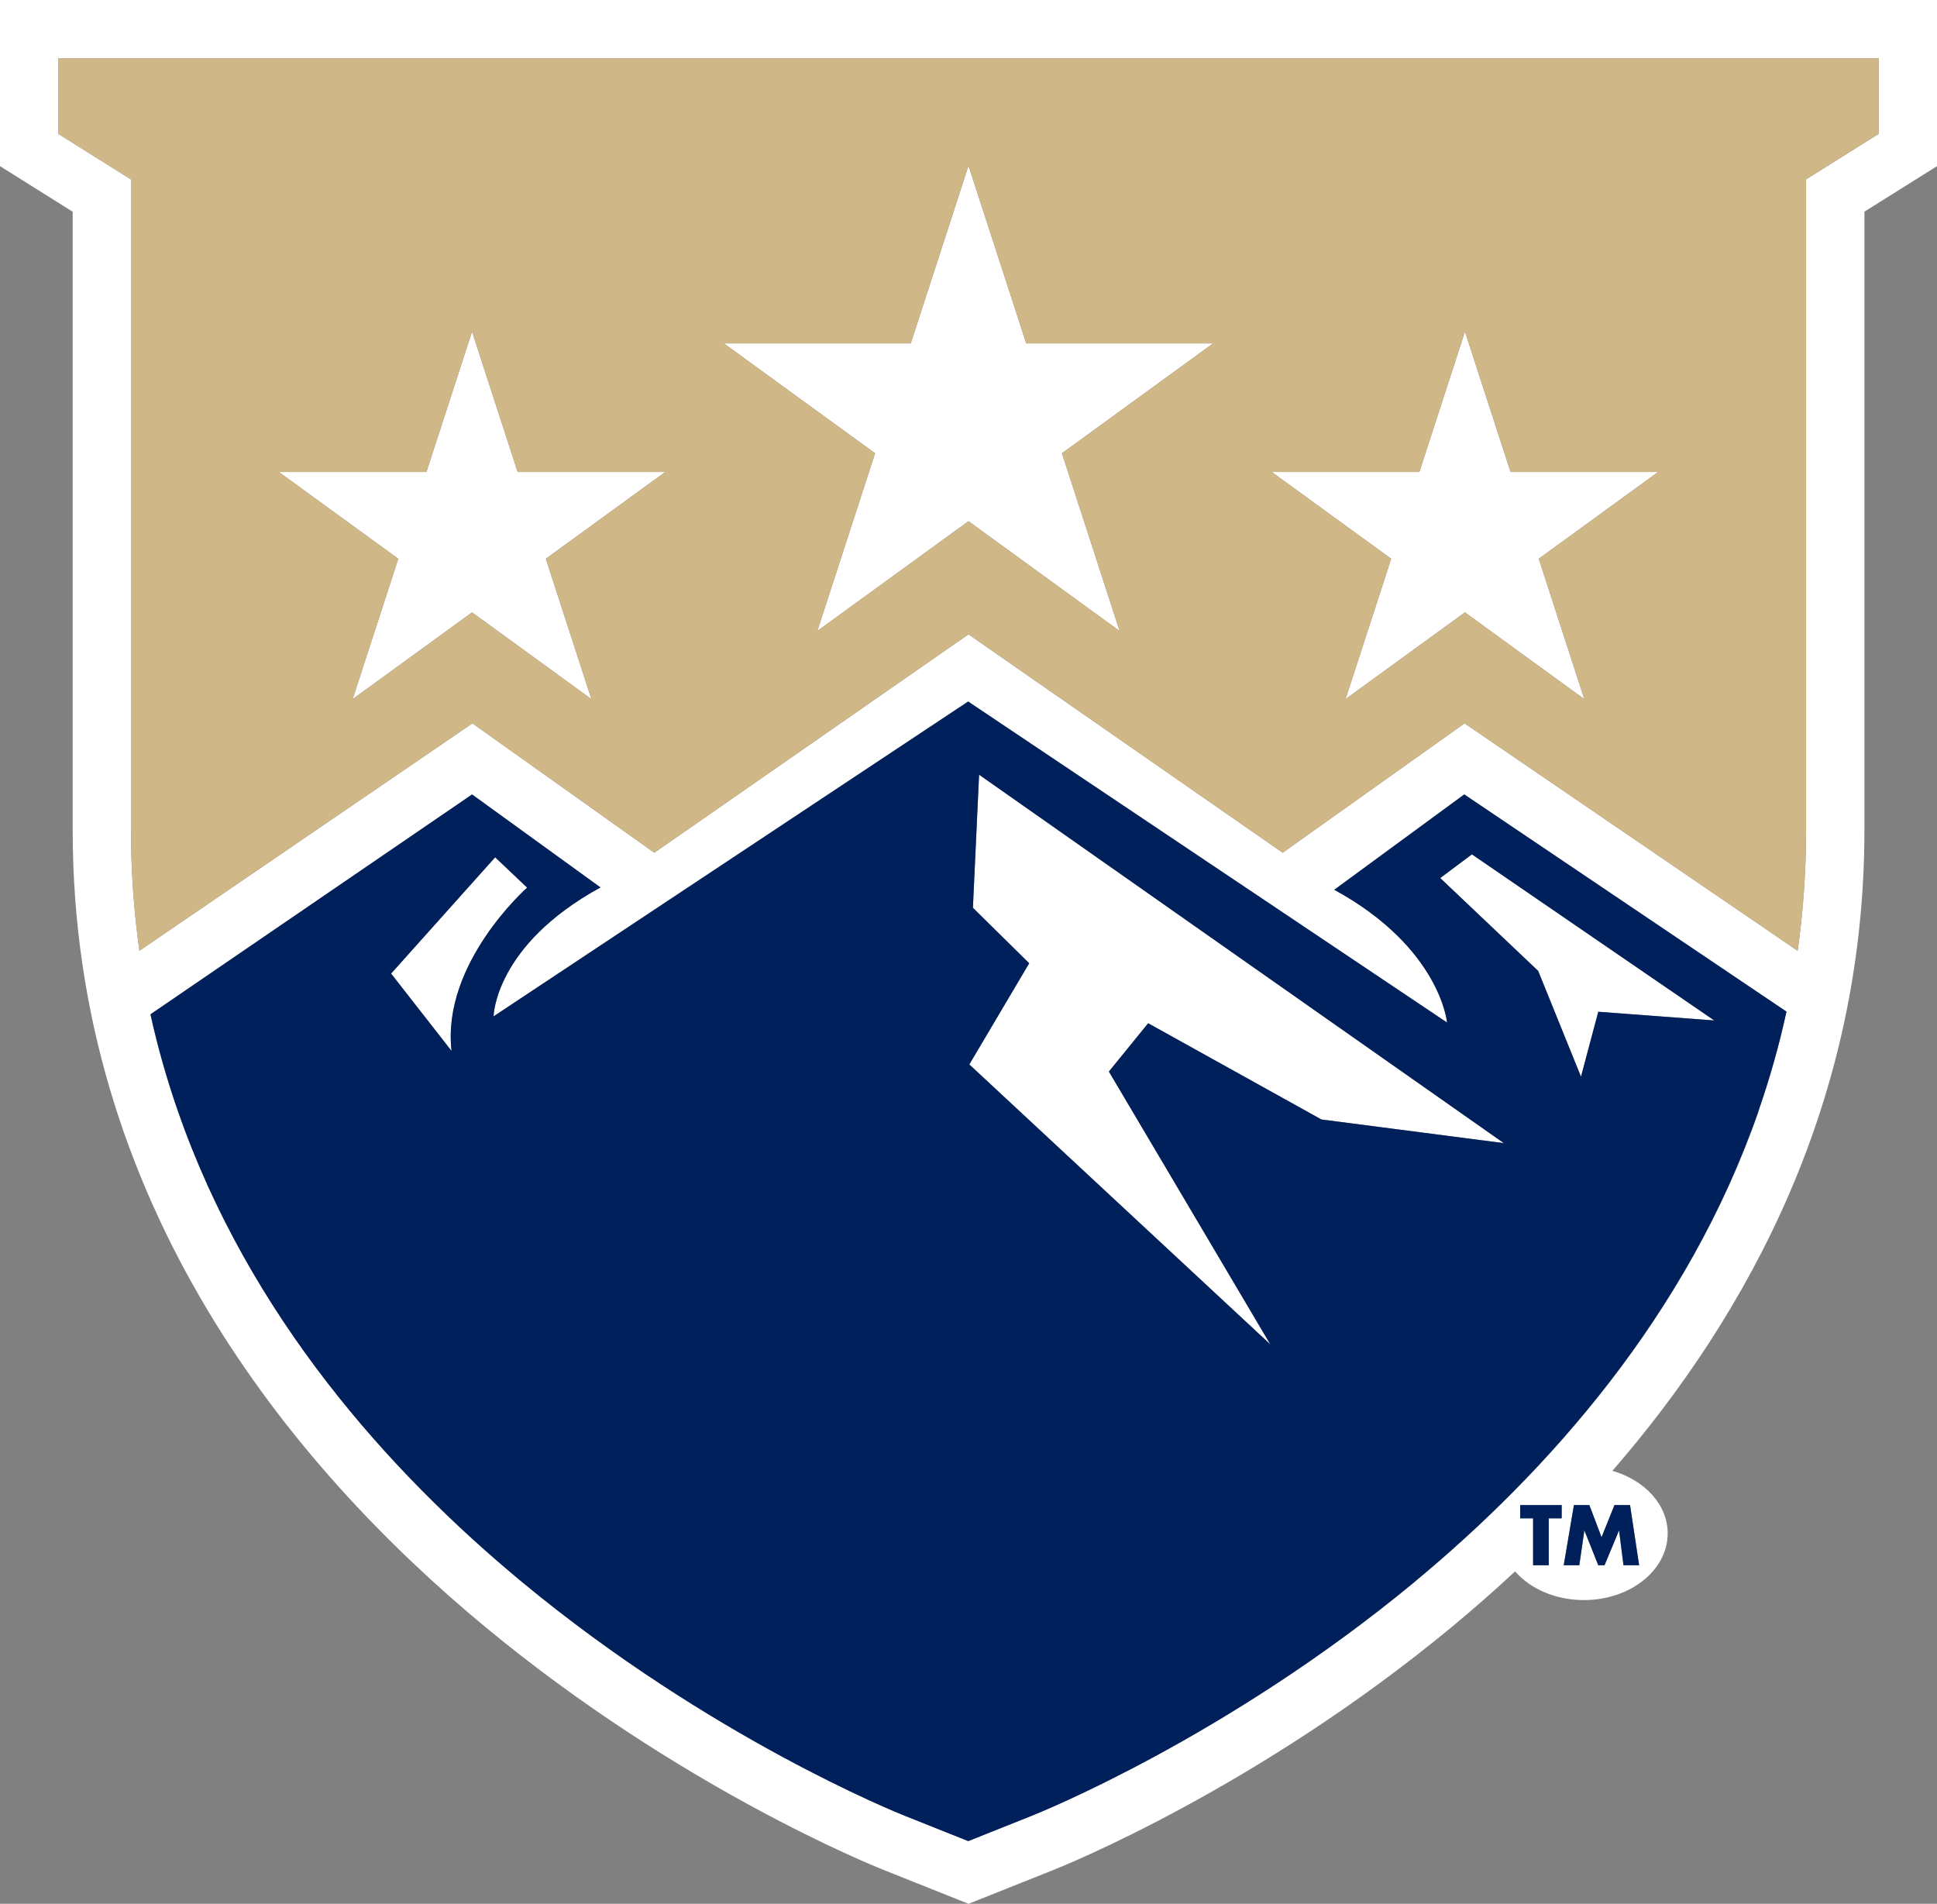
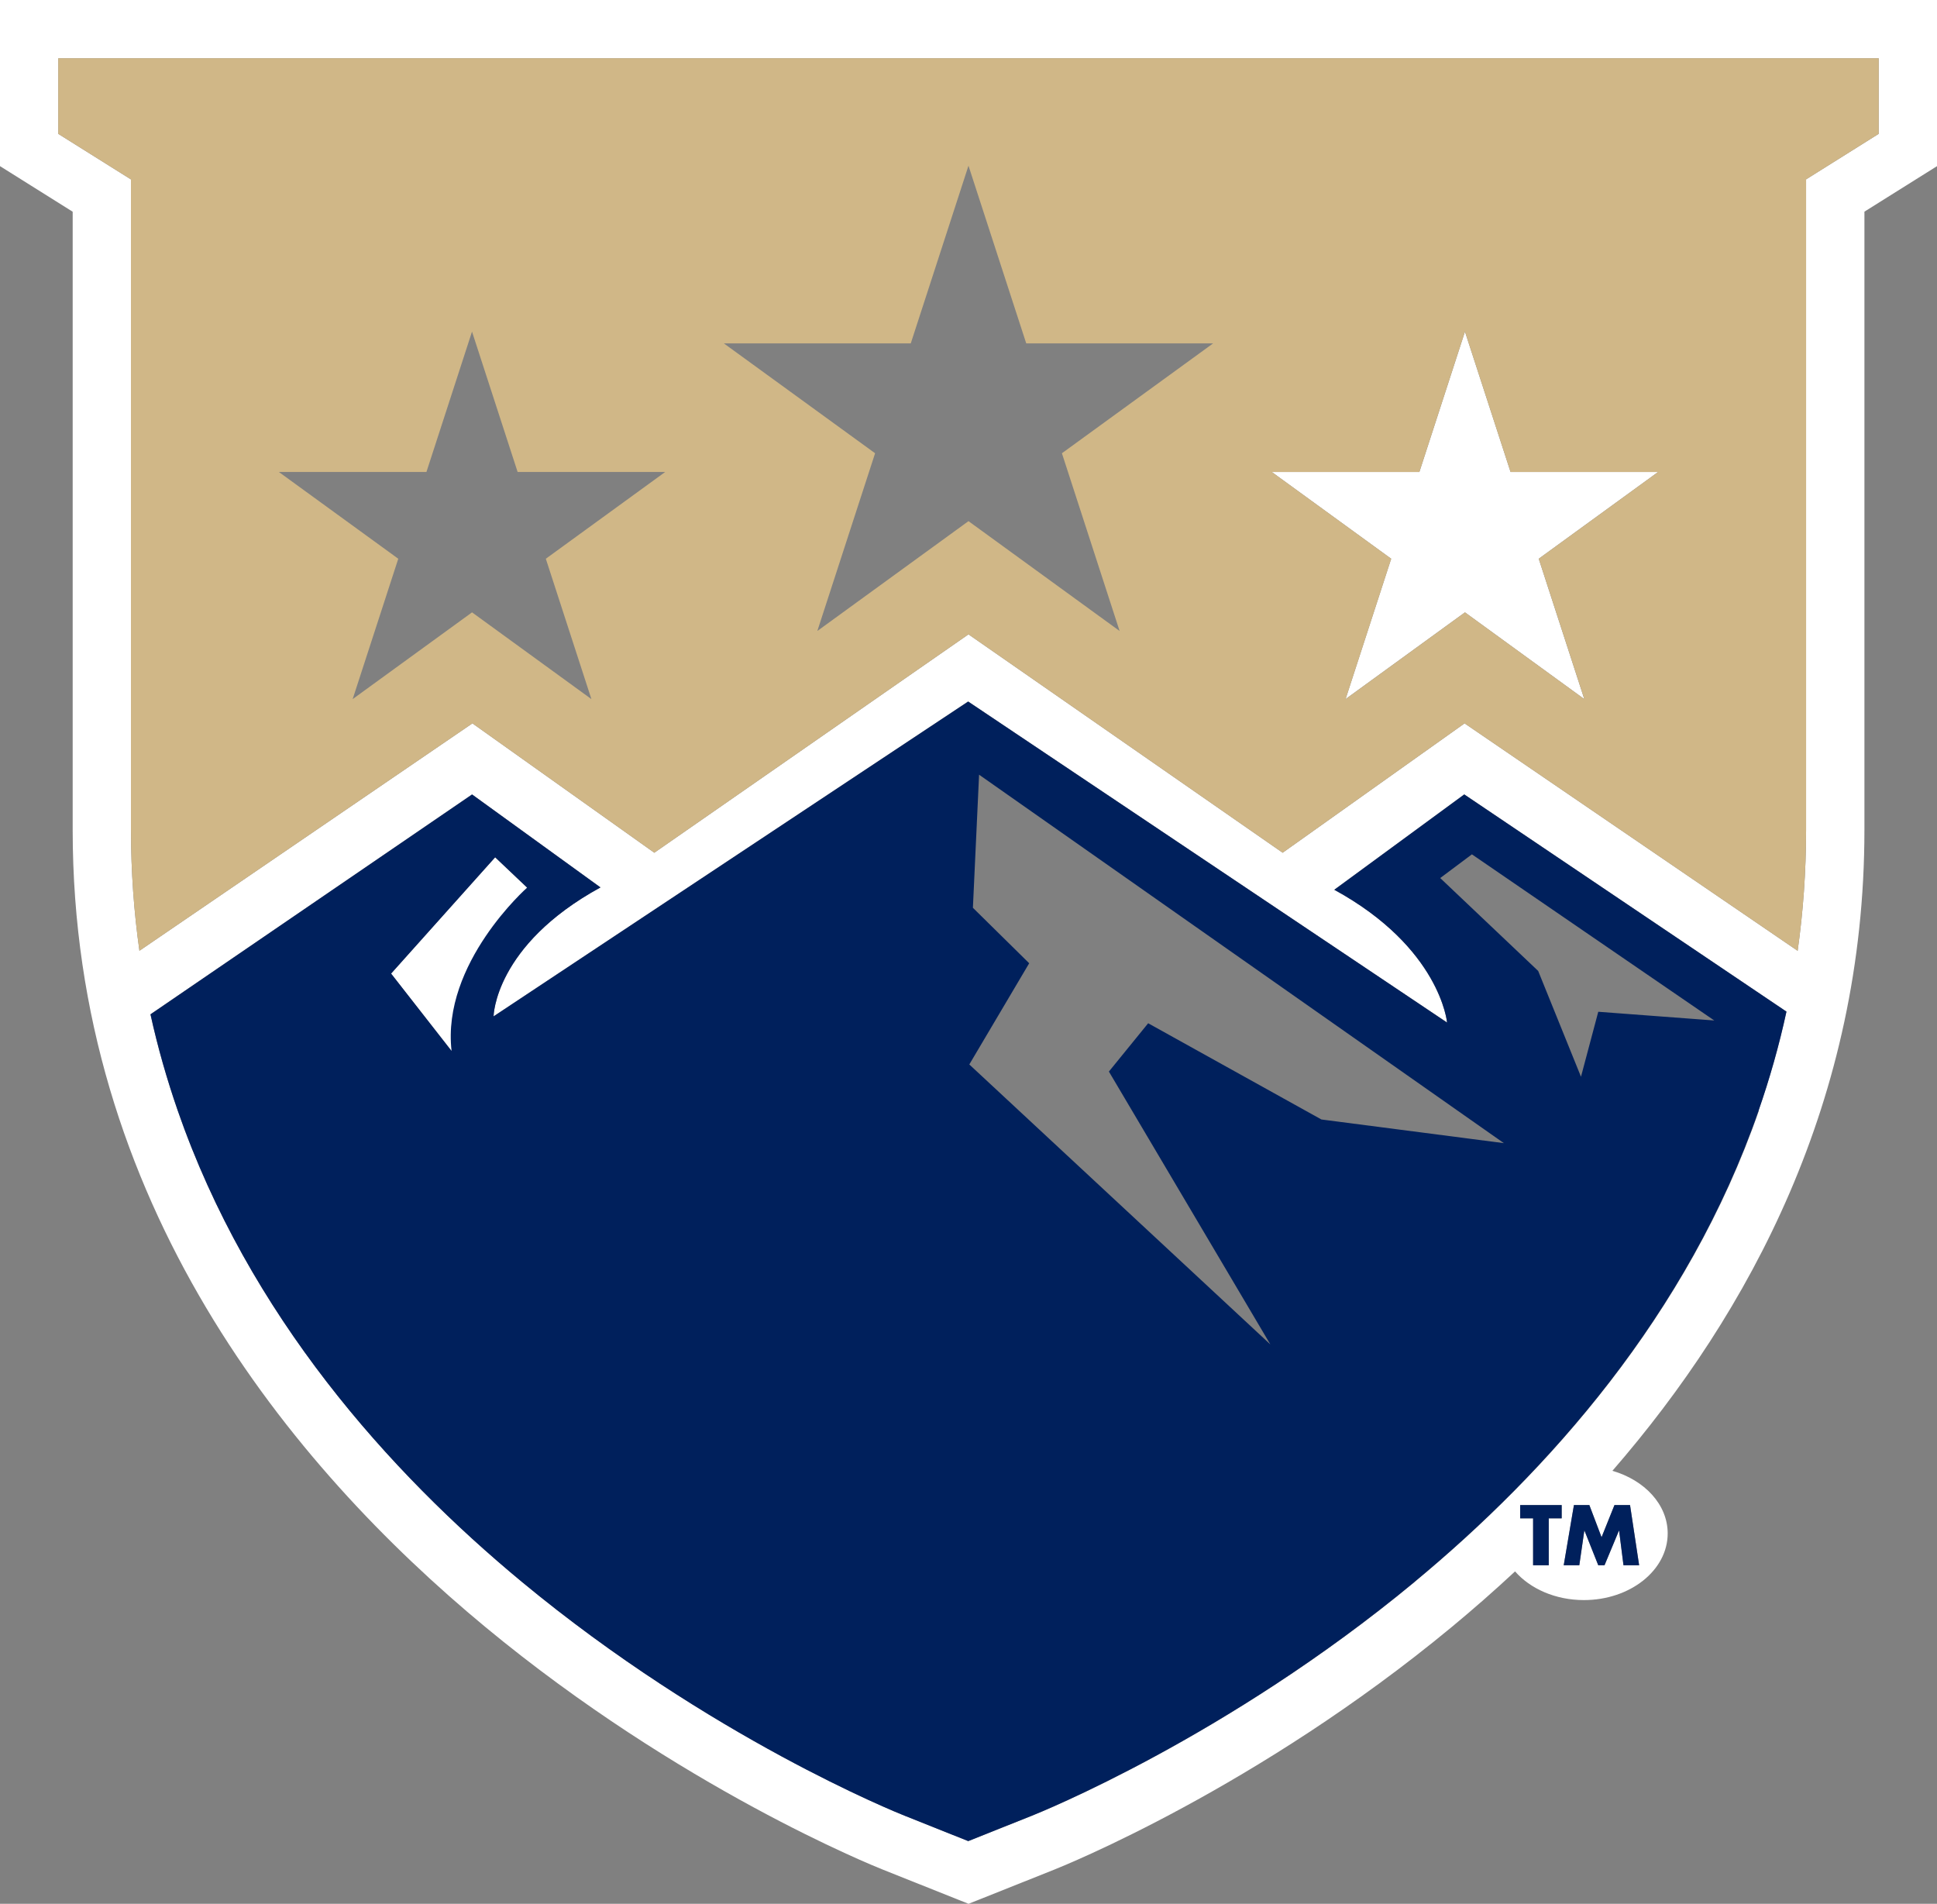
<svg xmlns="http://www.w3.org/2000/svg" id="Layer_2" data-name="Layer 2" viewBox="0 0 564.75 554.98">
  <rect x="0" y="0" width="564.75" height="554.98" fill="#808080" stroke="none" />
  <defs>
    <style>
      .cls-1 {
        fill: #00205c;
      }

      .cls-2 {
        fill: #d0b787;
      }

      .cls-3 {
        fill: #fff;
      }
    </style>
  </defs>
  <g id="WHITE">
    <g>
      <path class="cls-3" d="M0,48.43l21.19,13.29v180.23c0,108.41,63.59,185.39,120.28,232.31,56.74,46.97,113.22,69.68,116.07,70.81l24.85,9.91,24.85-9.91c2.85-1.13,59.33-23.84,116.06-70.81,6.09-5.04,12.27-10.44,18.43-16.18,4.41,5.05,11.75,8.36,20.07,8.36,13.49,0,24.43-8.7,24.43-19.43,0-8.41-6.73-15.54-16.12-18.25,40.01-46.09,73.48-108.18,73.48-186.82V61.7l21.17-13.27V0H0v48.43ZM451.55,456.29h-4.56v-13.68h-3.77v-3.86h12.1v3.86h-3.77v13.68ZM463.39,438.75l3.56,9.37,3.77-9.37h4.54l2.65,17.54h-4.56l-1.28-10.1h-.05l-4.21,10.1h-1.82l-4.02-10.1h-.04l-1.47,10.1h-4.54l2.49-14.69.48-2.85h4.49ZM412.46,461.16c-54.77,45.34-109.39,67.27-111.53,68.12l-18.55,7.4-.05-.02-.05.02-18.55-7.4c-2.13-.85-56.75-22.78-111.53-68.12-38.75-32.07-79.7-77.76-100.41-137.5-3.12-9.01-5.8-18.33-7.92-27.98l.08-.06,93.68-64.04,37.44,27.1c-30.93,16.92-31.17,37.59-31.17,37.59l138.37-91.78,139.63,93.58s-1.95-21.79-32.88-38.71l37.89-27.79,93.94,63.31c-2.16,9.98-4.91,19.6-8.14,28.89l.14-.08c-20.71,59.72-61.66,105.39-100.4,137.46ZM16.99,16.99h530.76v22.03l-21.17,13.27v189.65c0,12.16-.86,23.9-2.46,35.23l-97.11-66.3-53.04,37.71-91.6-63.66-91.6,63.66-53.03-37.71-97.09,66.29c-1.6-11.33-2.46-23.07-2.46-35.22V52.31l-21.19-13.28v-22.03Z" />
-       <polygon class="cls-3" points="238.3 183.94 282.37 151.93 326.44 183.95 309.61 132.14 353.68 100.11 299.21 100.11 282.37 48.3 265.54 100.11 211.06 100.11 255.14 132.13 238.3 183.94" />
-       <polygon class="cls-3" points="102.82 203.8 137.63 178.51 172.43 203.8 159.14 162.88 193.95 137.59 150.93 137.59 137.63 96.67 124.33 137.59 81.31 137.59 116.12 162.88 102.82 203.8" />
      <polygon class="cls-3" points="392.31 203.79 427.12 178.51 461.92 203.8 448.63 162.88 483.43 137.59 440.42 137.59 427.12 96.67 413.83 137.59 370.8 137.59 405.61 162.88 392.31 203.79" />
-       <path class="cls-3" d="M153.68,258.75l-9.32-8.84-30.34,33.9,17.63,22.56c-2.95-25.57,22.03-47.62,22.03-47.62Z" />
-       <polygon class="cls-3" points="353.31 376.04 370.38 391.91 360.99 376.04 323.31 312.37 334.76 298.29 385.27 326.34 438.47 333.24 285.46 225.83 283.66 264.63 300.07 280.8 282.62 310.29 353.31 376.04" />
-       <polygon class="cls-3" points="460.96 313.87 466 294.93 499.81 297.47 429.15 249.05 419.92 255.95 448.47 283.03 460.96 313.87" />
+       <path class="cls-3" d="M153.68,258.75l-9.32-8.84-30.34,33.9,17.63,22.56Z" />
    </g>
  </g>
  <g id="PMS_7502" data-name="PMS 7502">
    <g>
      <polygon class="cls-1" points="455.32 442.61 455.32 438.75 443.22 438.75 443.22 442.61 446.99 442.61 446.99 453.08 446.99 456.29 451.55 456.29 451.55 448.6 451.55 442.61 455.32 442.61" />
      <polygon class="cls-1" points="458.41 441.59 455.92 456.29 460.46 456.29 461.92 446.19 461.97 446.19 465.99 456.29 467.81 456.29 472.02 446.19 472.06 446.19 473.34 456.29 477.9 456.29 475.25 438.75 470.71 438.75 466.95 448.12 463.39 438.75 461.1 438.75 458.9 438.75 458.41 441.59" />
      <path class="cls-1" d="M412.37,461.16c38.72-32.05,79.63-77.7,100.35-137.37,3.23-9.29,5.98-18.92,8.14-28.89l-93.94-63.31-37.89,27.79c30.93,16.92,32.88,38.71,32.88,38.71l-139.63-93.58-138.37,91.78s.24-20.67,31.17-37.59l-37.44-27.1-93.68,64.04-.08.06c2.12,9.65,4.8,18.97,7.92,27.98,20.7,59.74,61.66,105.43,100.41,137.5,54.77,45.34,109.39,67.27,111.53,68.12l18.55,7.4.05-.02,18.5-7.38c2.13-.85,56.75-22.78,111.53-68.12ZM419.92,255.95l9.23-6.9,70.66,48.43-33.82-2.54-5.04,18.94-12.48-30.84-28.56-27.08ZM283.66,264.63l1.8-38.8,153.01,107.41-53.2-6.9-50.51-28.05-11.45,14.08,37.68,63.67,9.39,15.87-17.07-15.87-70.7-65.74,17.46-29.5-16.41-16.17ZM144.37,249.91l9.32,8.84s-24.98,22.05-22.03,47.62l-17.63-22.56,30.34-33.9Z" />
    </g>
  </g>
  <g id="PMS_281" data-name="PMS 281">
    <path class="cls-2" d="M38.19,241.94c0,12.15.86,23.89,2.46,35.22l97.09-66.29,53.03,37.71,91.6-63.66,91.6,63.66,53.04-37.71,97.11,66.3c1.6-11.34,2.46-23.08,2.46-35.23V52.29l21.17-13.27v-22.03H16.99v22.03l21.19,13.28v189.63ZM413.83,137.59l13.29-40.92,13.3,40.92h43.02l-34.8,25.29,13.29,40.92-34.8-25.29-34.81,25.29,13.3-40.92-34.81-25.29h43.03ZM265.54,100.11l16.83-51.81,16.84,51.81h54.47l-44.07,32.02,16.82,51.81-44.06-32.02-44.07,32.02,16.84-51.81-44.08-32.02h54.48ZM124.33,137.59l13.29-40.92,13.3,40.92h43.02l-34.8,25.29,13.29,40.92-34.8-25.29-34.81,25.29,13.3-40.92-34.81-25.29h43.02Z" />
  </g>
</svg>